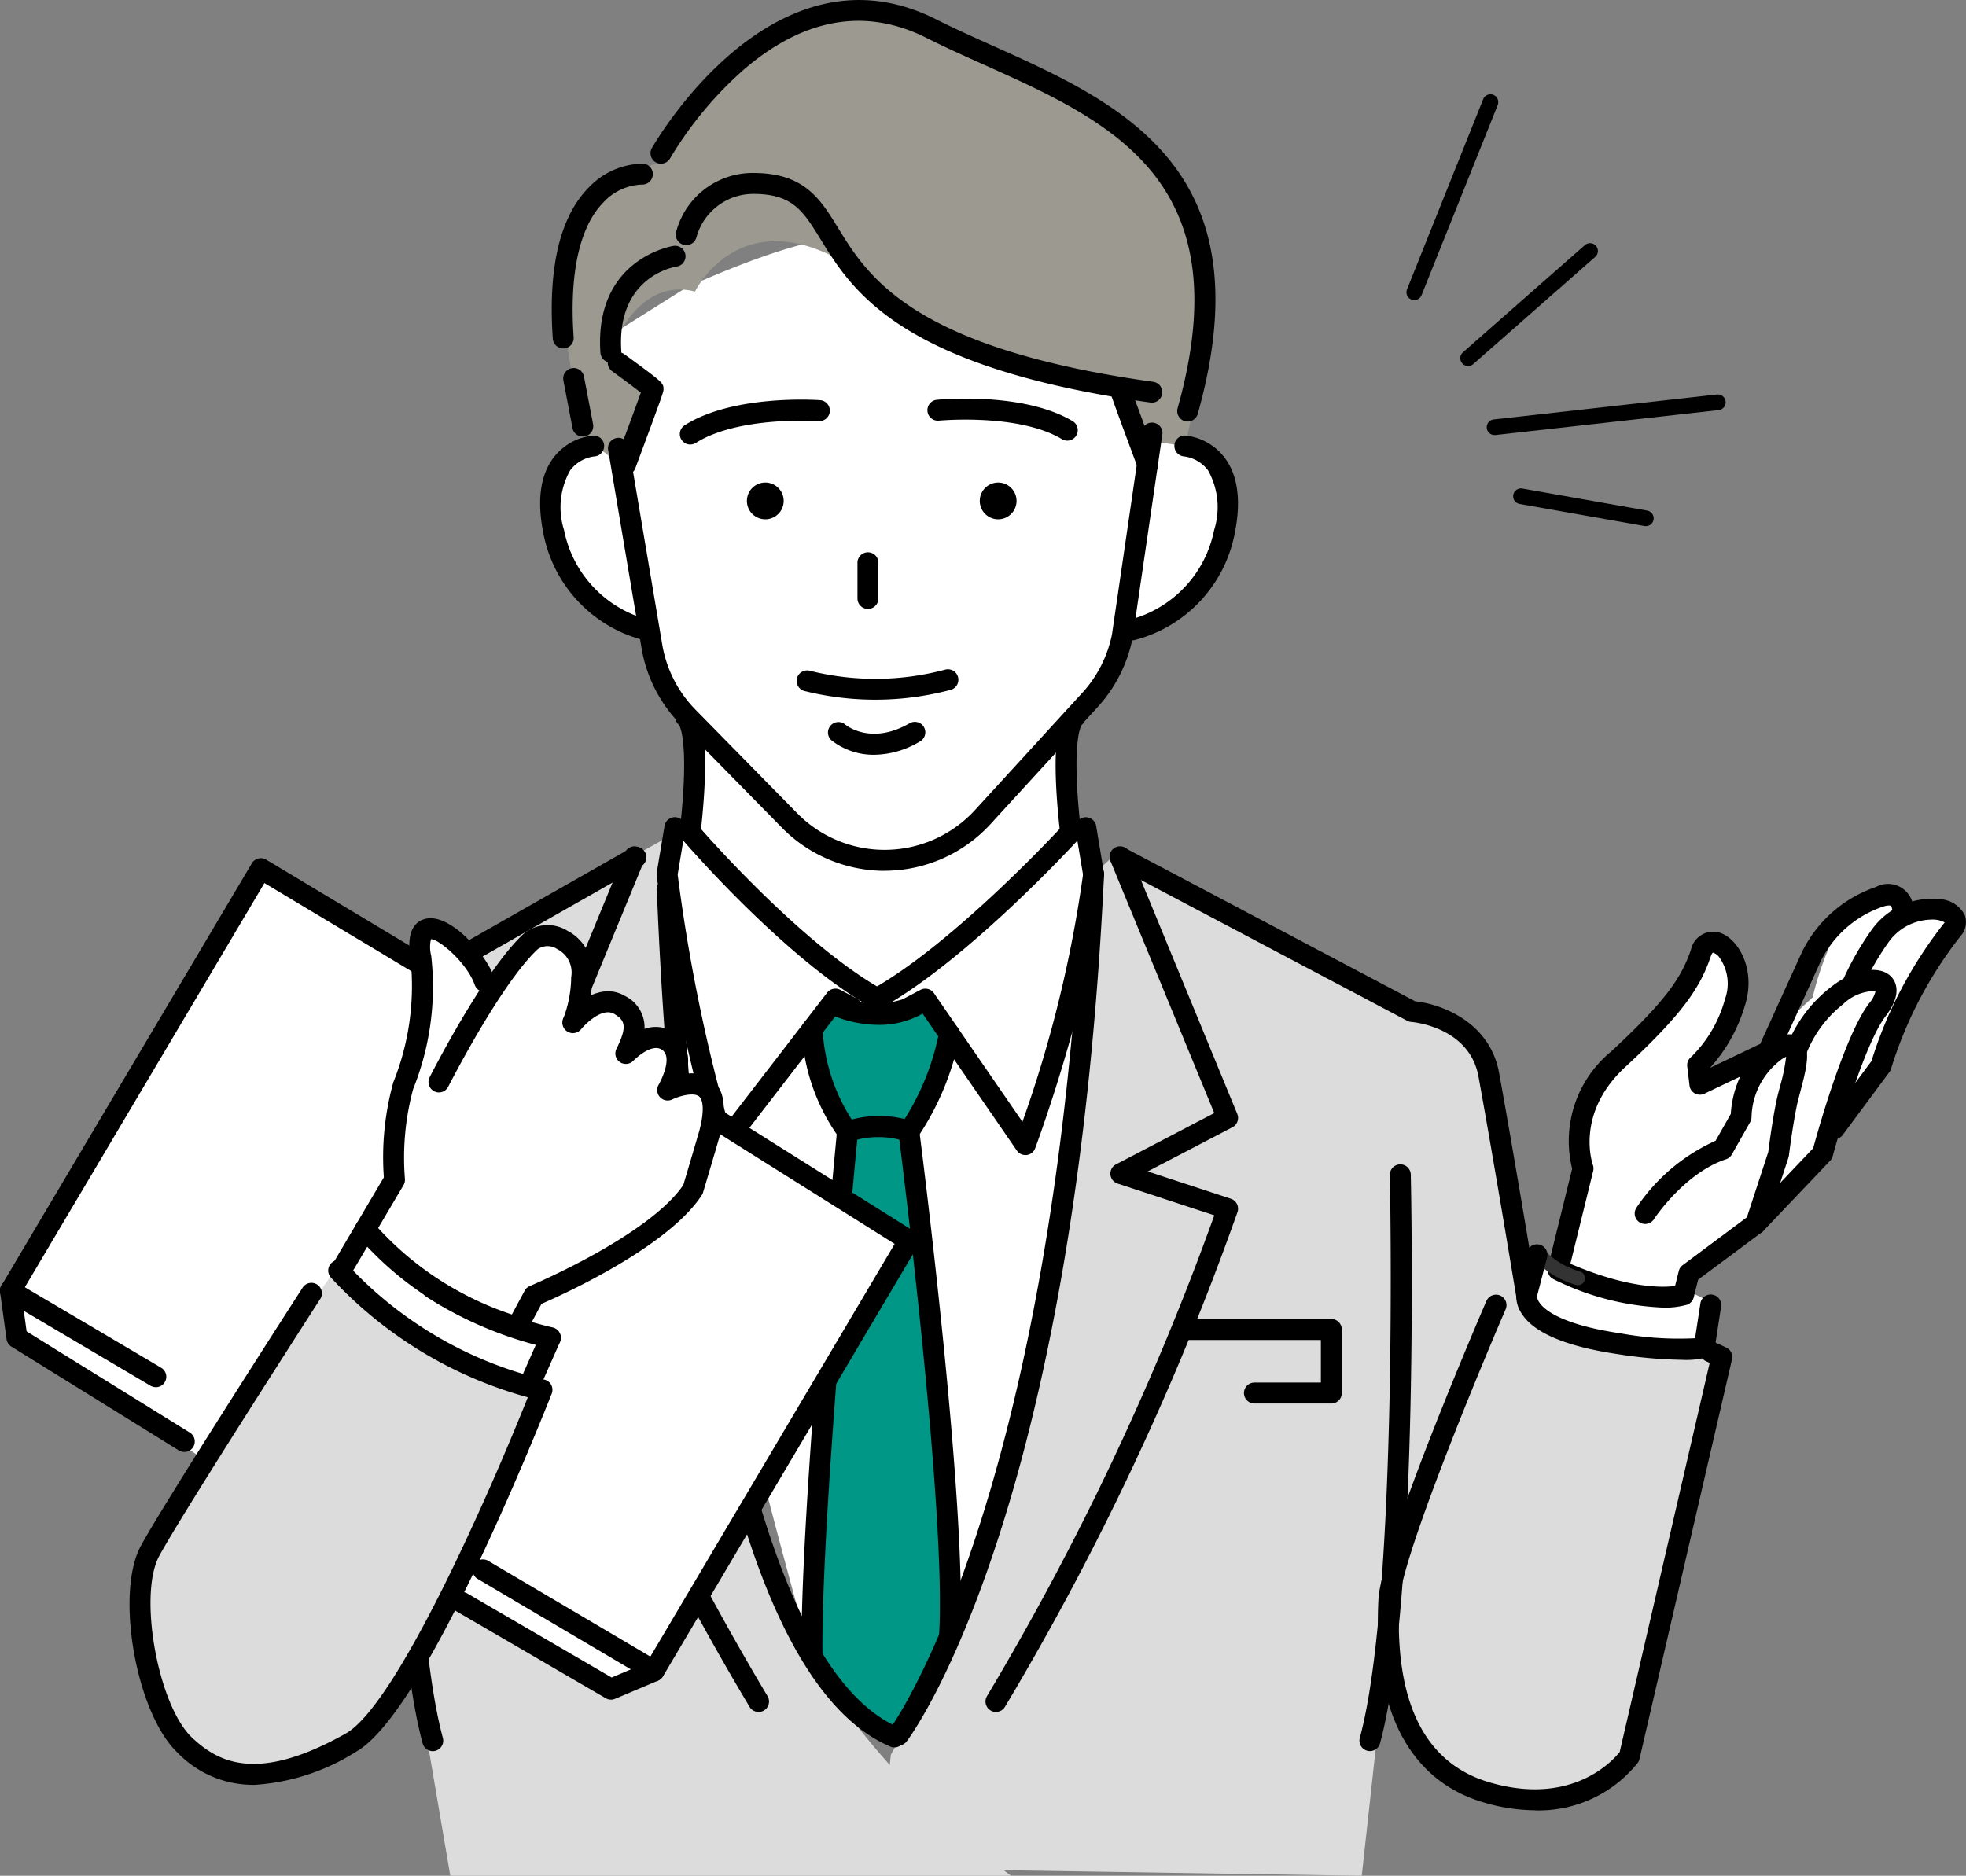
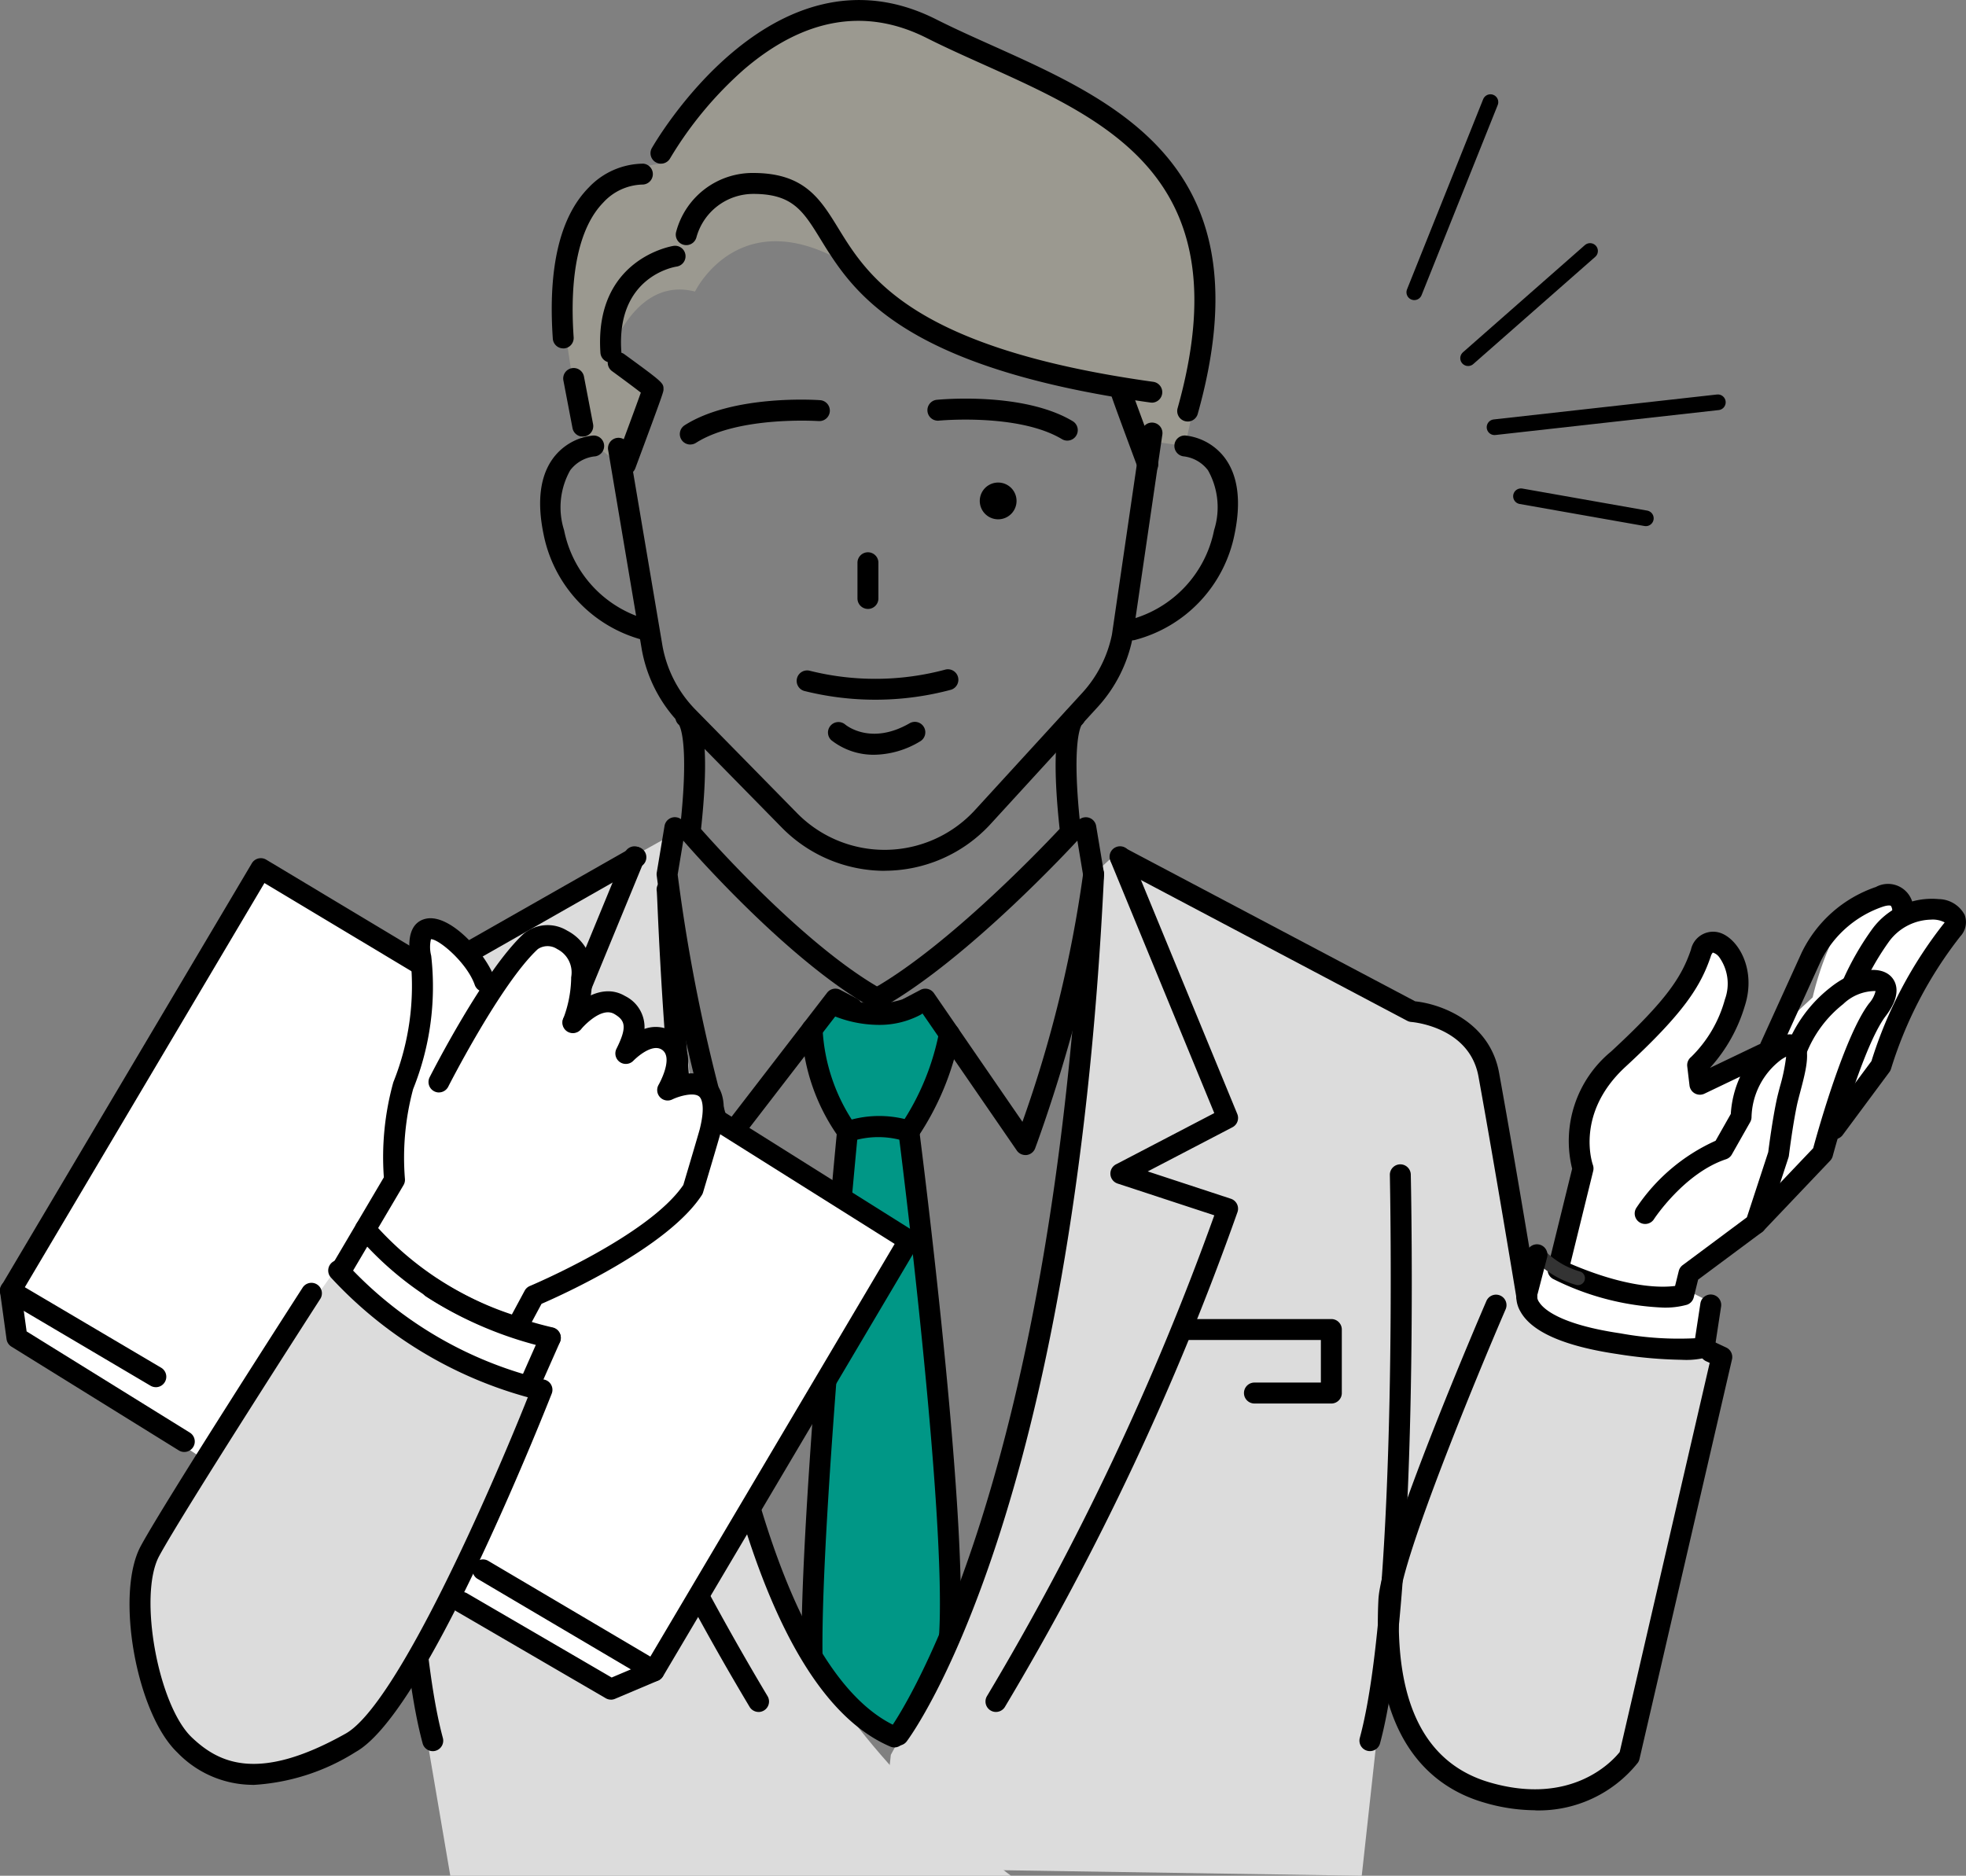
<svg xmlns="http://www.w3.org/2000/svg" width="125.544" height="119.801" viewBox="0 0 125.544 119.801">
  <rect x="0" y="0" width="125.544" height="119.801" fill="#808080" stroke="none" />
  <defs>
    <clipPath id="a">
      <rect width="125.544" height="119.801" fill="none" />
    </clipPath>
  </defs>
  <g transform="translate(-371.466 -1661.012)">
    <g transform="translate(371.466 1661.012)">
      <g clip-path="url(#a)">
        <path d="M117.249,143.578l-1.311,1.764s.95,3.857,1.7,4.827l.747.97h4.191l2.138-4.866-1.358-3.1a5.453,5.453,0,0,1-2.963,1.129,15.043,15.043,0,0,1-3.142-.727" transform="translate(-64.264 -79.361)" fill="#009786" />
        <path d="M118.726,161.941s-2.612,32.511-2.106,33.974,3.387,4.918,4.225,4.925,1.345-.242,2.808-2.5,1.284-5.848,1.321-9.514-2.615-26.886-2.615-26.886-3.1-.389-3.633,0" transform="translate(-64.606 -89.667)" fill="#009786" />
        <path d="M48.374,168.121c-.158-13.885-8.113-29.815-7.334-32.917,1.186-4.722,3.1-3.928,3.1-3.928l4.211-1.814,16.965-9.45c-.3,3.375,2.73,23.95,4.015,37.363,1.883,19.641,20.617,30.781,20.617,30.781l-38.041.709Z" transform="translate(-22.719 -66.521)" fill="#dcdcdc" />
        <path d="M139.575,123.327s-2.459,28.375-4.319,35.34a105.046,105.046,0,0,1-8.627,20.9l-.81,7.249,30.88.476,1.522-13.878s2.344,8.239,6.454,8.558,6.409.9,7.846-1.064l1.437-1.959,5.737-24.791-1.234-.783s-1.066,1.33-4.726.3a27.141,27.141,0,0,1-6.5-2.85l-2.424-14.693a8.3,8.3,0,0,0-3.917-3.849c-2.633-1.057-19.62-10.521-19.62-10.521Z" transform="translate(-69.741 -67.488)" fill="#dcdcdc" />
        <path d="M230.194,156.344l.3-2.129-1.645-.834.446-1.438s6.346-5.132,7.344-6.182l1-1.05.447-1.574,3.607-3.765a24.313,24.313,0,0,1,2.151-5.92c1.244-1.935,3.205-4.121,1.653-4.2a19.079,19.079,0,0,0-2.746.046s-.174-1.567-1.352-1.012-2.1.7-3.016,2.527A19.248,19.248,0,0,0,237,134.741l-2.968,2.748-3.783,2.32-.354-.963s2.829-2.045,2.492-4.1-.889-4.388-2.02-3.479-.512,2.11-2.143,3.479-5.366,5.121-5.744,7.014a14.5,14.5,0,0,0-.147,3.912l-1.31,5.322-.283.647-1.182-.427-.818,3.465s3.6,2.209,5.875,2.548,5.5.152,5.875-.8" transform="translate(-121.247 -71.04)" fill="#fff" />
-         <path d="M83.066,47.581l1.1-3.614-2.734-2.931L87.373,37.3s8.829-4.1,10.98-2.969,17.523,9.635,17.523,9.635l1.25,2.617s4.008.53,4.418,2.469a11.023,11.023,0,0,1-.739,6.374c-.893,2.149-2.578,3.762-3.679,3.723a3.854,3.854,0,0,0-1.9.425,13.139,13.139,0,0,1-1.824,3.78c-1,1.113-2.24,2.463-2.24,2.463l.673,5.348,1.068.594.382,3.973s-2.393,27.185-4.751,33.906c0,0-.645,5.386-2.1,7.967s-2.177,4.184-2.177,4.184l-2.651-30.6s2.228-4.013,2.251-4.765l.023-.753-1.45-2.609a9.717,9.717,0,0,1-3.7.837c-1.941,0-2.179-.2-2.179-.2l-1.134,1.869L97.686,90.7S94.75,118.254,94.974,121.2l.224,2.948S88.523,100.6,87.582,91.194,86.256,75.235,86.165,74.76a16.062,16.062,0,0,1,.68-3h.825L87.7,65.4a39.693,39.693,0,0,1-2.434-4.823c-.454-1.422-1.085-1.616-1.085-1.616s-4.2-2.261-5.245-6.04.582-4.934,1.553-5.222a8.326,8.326,0,0,1,2.575-.113" transform="translate(-43.566 -18.92)" fill="#fff" />
        <path d="M84.139,30.993l2.2-5.27-2.693-2.377s1.593-4.843,5.376-3.863c0,0,2.9-6.031,10.011-1.572,0,0,1.777,4.573,9.206,6.128l7.429,1.554,2.354,4.133.176-.674,2.1.293s2.532-9.572.427-14.383-6.736-7.709-9.993-9.206S101.6,1.477,98.76,1.552s-6.327,2.14-8.3,4.4a33.825,33.825,0,0,0-3.626,5.377s-2.477-.018-4.5,2.986a11.434,11.434,0,0,0-1.794,6.465l1.312,8.563a2.313,2.313,0,0,1,2.285,1.648" transform="translate(-44.64 -0.86)" fill="#9b9990" />
        <path d="M229.084,153.773a17.183,17.183,0,0,1-6.964-1.808.669.669,0,0,1-.373-.769l1.548-6.29a7.4,7.4,0,0,1,2.488-7.487c3.559-3.29,4.509-4.773,5.1-6.508a1.446,1.446,0,0,1,1.861-1.073c1.161.383,2.323,2.341,1.58,4.66a10.215,10.215,0,0,1-2.227,3.966l3.207-1.535,2.644-5.818a8.2,8.2,0,0,1,4.742-4.2,1.621,1.621,0,0,1,2.381,1.652.669.669,0,0,1-1.334-.1.556.556,0,0,0-.089-.349c-.03-.023-.184-.056-.53.061a6.9,6.9,0,0,0-3.946,3.471l-2.13,4.687a1.065,1.065,0,0,1,.772.187c.81.587.442,1.986.051,3.467-.077.293-.149.565-.2.788-.291,1.364-.525,3.272-.528,3.292a.651.651,0,0,1-.029.127l-1.45,4.43a.67.67,0,0,1-.236.328l-4.082,3.037-.28,1.132a.669.669,0,0,1-.434.472,5.169,5.169,0,0,1-1.544.181m-5.9-2.8c3.7,1.587,5.892,1.524,6.686,1.418l.236-.954a.671.671,0,0,1,.25-.376l4.1-3.053,1.364-4.167c.045-.357.264-2.049.539-3.342.051-.24.128-.534.211-.85a11.687,11.687,0,0,0,.392-1.9,3.1,3.1,0,0,0-.288.168,4.735,4.735,0,0,0-1.921,3.678.677.677,0,0,1-.087.332L233.49,144a.667.667,0,0,1-.371.3c-2.662.884-4.585,3.8-4.6,3.829a.668.668,0,0,1-1.121-.728,11.994,11.994,0,0,1,5.057-4.282l.971-1.713a6.664,6.664,0,0,1,.6-2.386l-2.284,1.093a.669.669,0,0,1-.952-.524l-.145-1.223a.67.67,0,0,1,.25-.6,8.145,8.145,0,0,0,2.155-3.675,2.911,2.911,0,0,0-.345-2.674.783.783,0,0,0-.427-.317.586.586,0,0,0-.129.241c-.645,1.905-1.706,3.6-5.456,7.061-3.193,2.951-2.12,6.125-2.073,6.259a.677.677,0,0,1,.02.386Z" transform="translate(-122.902 -70.259)" />
        <path d="M250.729,155.865a.669.669,0,0,1-.485-1.129l4.149-4.362c.3-1.113,2.009-7.2,3.567-9.246a1.821,1.821,0,0,0,.417-.79,2.957,2.957,0,0,0-2.067.833,7.557,7.557,0,0,0-2.365,3.189.669.669,0,0,1-1.276-.4,8.761,8.761,0,0,1,2.8-3.832c1.445-1.165,3.111-1.482,3.875-.739.279.273.809,1.067-.322,2.549-1.52,1.994-3.363,8.875-3.382,8.944a.659.659,0,0,1-.162.289l-4.265,4.486a.667.667,0,0,1-.484.208" transform="translate(-138.607 -77.041)" />
        <path d="M261.969,144.146a.669.669,0,0,1-.537-1.067l2.912-3.925a27.242,27.242,0,0,1,4.631-8.8.674.674,0,0,0,.043-.059,1.656,1.656,0,0,0-.883-.176,3.413,3.413,0,0,0-2.659,1.384,17.109,17.109,0,0,0-1.674,2.891.669.669,0,0,1-1.23-.525,18.151,18.151,0,0,1,1.82-3.148,4.718,4.718,0,0,1,4.254-1.913,1.9,1.9,0,0,1,1.646,1,1.326,1.326,0,0,1-.276,1.382,26.212,26.212,0,0,0-4.417,8.439.683.683,0,0,1-.108.222l-2.984,4.023a.667.667,0,0,1-.538.27" transform="translate(-144.837 -71.382)" />
        <path d="M104.774,89.192a9.223,9.223,0,0,1-6.543-2.746l-6.479-6.6a9.129,9.129,0,0,1-2.473-4.76L87.131,62.346a.669.669,0,1,1,1.318-.222L90.6,74.851a7.794,7.794,0,0,0,2.11,4.056l6.479,6.6a7.831,7.831,0,0,0,11.366-.2l6.844-7.478a7.829,7.829,0,0,0,1.9-3.737l1.894-12.957a.668.668,0,1,1,1.323.194l-1.9,12.992a9.193,9.193,0,0,1-2.23,4.411l-6.844,7.477a9.191,9.191,0,0,1-6.763,2.978" transform="translate(-48.291 -33.573)" />
        <path d="M127.232,39.453a.659.659,0,0,1-.093-.006c-16.03-2.232-19.06-7.163-21.065-10.425-1.107-1.8-1.775-2.889-4.259-2.9h-.025a3.769,3.769,0,0,0-3.644,2.766.669.669,0,0,1-1.3-.331,5.053,5.053,0,0,1,4.972-3.772c3.227.017,4.23,1.649,5.391,3.539,1.873,3.049,4.7,7.656,20.11,9.8a.669.669,0,0,1-.091,1.331" transform="translate(-53.672 -13.737)" />
        <path d="M86.66,42.677a.669.669,0,0,1-.666-.623c-.411-6.033,4.62-6.82,4.671-6.827a.668.668,0,0,1,.191,1.323c-.171.026-3.852.651-3.528,5.413a.669.669,0,0,1-.621.713H86.66" transform="translate(-47.652 -19.523)" />
        <path d="M161.4,75.493a.669.669,0,0,1-.143-1.322,7.407,7.407,0,0,0,5.365-5.717,4.82,4.82,0,0,0-.39-3.823,2.277,2.277,0,0,0-1.527-.886.671.671,0,0,1-.617-.714.661.661,0,0,1,.7-.621,3.643,3.643,0,0,1,2.489,1.391c.872,1.14,1.091,2.8.65,4.923a8.739,8.739,0,0,1-6.388,6.752.657.657,0,0,1-.143.016" transform="translate(-89.093 -34.594)" />
        <path d="M84.147,75.493A.657.657,0,0,1,84,75.478a8.739,8.739,0,0,1-6.388-6.752c-.441-2.127-.222-3.784.65-4.923a3.642,3.642,0,0,1,2.488-1.391.669.669,0,1,1,.081,1.335,2.277,2.277,0,0,0-1.521.885,4.82,4.82,0,0,0-.39,3.823,7.406,7.406,0,0,0,5.365,5.717.669.669,0,0,1-.144,1.322" transform="translate(-42.899 -34.593)" />
        <path d="M81.941,57.093a.669.669,0,0,1-.656-.544L80.7,53.487a.669.669,0,0,1,1.314-.249L82.6,56.3a.67.67,0,0,1-.657.793" transform="translate(-44.727 -29.208)" />
        <path d="M127.492,26.921a.652.652,0,0,1-.181-.025.668.668,0,0,1-.463-.824c4.088-14.55-4.284-18.309-12.38-21.945-1.276-.573-2.481-1.115-3.643-1.7-3.883-1.958-7.8-1.291-11.637,1.982a23.842,23.842,0,0,0-4.758,5.722.669.669,0,0,1-1.168-.651c.076-.136,7.692-13.526,18.164-8.246,1.135.572,2.327,1.108,3.589,1.674,8.212,3.688,17.519,7.868,13.119,23.527a.669.669,0,0,1-.643.488" transform="translate(-51.649 0)" />
        <path d="M79.786,35.249a.669.669,0,0,1-.667-.622c-.314-4.553.46-7.8,2.3-9.659A4.837,4.837,0,0,1,84.9,23.45a.669.669,0,0,1-.076,1.335,3.509,3.509,0,0,0-2.486,1.152c-1.517,1.557-2.17,4.53-1.888,8.6a.669.669,0,0,1-.621.714h-.047" transform="translate(-43.818 -12.997)" />
        <path d="M88.233,58.335a.669.669,0,0,1-.627-.9c.516-1.386,1.3-3.493,1.607-4.364-.4-.313-1.141-.864-1.816-1.356a.669.669,0,1,1,.788-1.08c2.476,1.806,2.476,1.822,2.476,2.225,0,.157,0,.2-1.8,5.042a.669.669,0,0,1-.627.436" transform="translate(-48.291 -27.994)" />
        <path d="M161.422,60.43a.669.669,0,0,1-.627-.436c-1.8-4.843-1.8-4.885-1.8-5.042a.669.669,0,0,1,1.319-.154c.1.325,1.112,3.055,1.736,4.731a.669.669,0,0,1-.394.859.66.66,0,0,1-.233.042" transform="translate(-88.129 -30.089)" />
        <path d="M125.1,120.5a.669.669,0,0,1-.333-1.249c4.757-2.718,10.7-8.933,11.87-10.183-.354-3.267-.505-7.133.654-7.731a.669.669,0,0,1,.747,1.1c-.1.164-.652,1.381-.038,6.789a.668.668,0,0,1-.171.527c-.281.307-6.943,7.544-12.4,10.661a.66.66,0,0,1-.331.089m12.8-17.975h0m0,0h0m0,0Z" transform="translate(-68.971 -56.127)" />
        <path d="M136.829,138.657a.668.668,0,0,1-.551-.29l-6.055-8.8-.526.277a.668.668,0,1,1-.623-1.183l1.052-.554a.668.668,0,0,1,.862.213l5.65,8.214a79.761,79.761,0,0,0,3.868-15.79l-.484-2.907a.669.669,0,0,1,1.319-.22l.5,3a.651.651,0,0,1,0,.179c-.829,7.914-4.356,17.337-4.392,17.431a.669.669,0,0,1-.545.428.614.614,0,0,1-.081,0" transform="translate(-71.347 -64.884)" />
        <path d="M109.525,120.5a.663.663,0,0,1-.331-.089c-5.464-3.123-11.722-10.37-11.985-10.677a.668.668,0,0,1-.157-.511c.613-5.408.057-6.625-.038-6.789a.668.668,0,0,1,.747-1.1c1.161.6,1.008,4.474.653,7.743,1.093,1.24,6.694,7.457,11.444,10.171a.669.669,0,0,1-.332,1.249M97.147,102.522h0m0,0h0" transform="translate(-53.648 -56.127)" />
        <path d="M98.332,138.658a.667.667,0,0,1-.641-.48,116.874,116.874,0,0,1-3.612-17.384.67.67,0,0,1,.005-.179l.5-3a.669.669,0,0,1,1.319.22l-.484,2.908a110.854,110.854,0,0,0,3.2,15.782l6.343-8.235a.668.668,0,0,1,.841-.184l1.052.554a.668.668,0,1,1-.623,1.183l-.554-.292L98.861,138.4a.669.669,0,0,1-.529.26" transform="translate(-52.145 -64.885)" />
        <path d="M121.648,144.488a7.75,7.75,0,0,1-3.016-.637.669.669,0,0,1,.567-1.211,5.612,5.612,0,0,0,4.507.018.669.669,0,0,1,.639,1.175,5.6,5.6,0,0,1-2.7.655" transform="translate(-65.544 -79.029)" />
        <path d="M121.7,153.875a.667.667,0,0,1-.26-.053,5.593,5.593,0,0,0-3.44.016.67.67,0,0,1-.746-.221,12.792,12.792,0,0,1-2.406-6.928.668.668,0,0,1,1.337-.024,11.836,11.836,0,0,0,1.86,5.771,6.934,6.934,0,0,1,3.378-.033,16.106,16.106,0,0,0,2.2-5.533.668.668,0,1,1,1.321.208,17.654,17.654,0,0,1-2.7,6.511.67.67,0,0,1-.548.285" transform="translate(-63.657 -80.932)" />
        <path d="M115.507,195.391a.669.669,0,0,1-.669-.66c-.11-8.96,2.245-33.227,2.268-33.47a.669.669,0,1,1,1.331.13c-.024.243-2.371,24.437-2.262,33.324a.669.669,0,0,1-.66.677Z" transform="translate(-63.652 -89.051)" />
        <path d="M131.97,194.345h-.047a.669.669,0,0,1-.62-.714c.543-7.763-2.55-31.976-2.582-32.22a.669.669,0,0,1,1.326-.17c.128,1,3.141,24.588,2.589,32.482a.668.668,0,0,1-.666.622" transform="translate(-71.346 -89.051)" />
        <path d="M109.257,181.432a.667.667,0,0,1-.263-.054c-11.107-4.75-14.075-35.592-14.857-53.554-.021-.5-.041-.936-.05-1.058a.668.668,0,0,1,1.224-.478c.105.169.105.169.162,1.478C96.78,157.8,101.9,176.89,109.52,180.149a.669.669,0,0,1-.263,1.284" transform="translate(-52.145 -69.826)" />
        <path d="M127.875,180.1a.669.669,0,0,1-.534-1.069c.127-.172,10.414-14.451,12.336-54.613a.668.668,0,0,1,1.335.064c-1.948,40.7-12.168,54.772-12.6,55.351a.667.667,0,0,1-.535.267" transform="translate(-70.51 -68.613)" />
        <path d="M141.862,176.6a.669.669,0,0,1-.568-1.02,175.5,175.5,0,0,0,14.511-30.7l-6.175-2.029a.668.668,0,0,1-.1-1.228l6.274-3.272-6.625-16.09a.669.669,0,1,1,1.236-.509l6.858,16.655a.669.669,0,0,1-.309.848l-5.41,2.821,5.309,1.745a.669.669,0,0,1,.425.847,176.029,176.029,0,0,1-14.856,31.614.669.669,0,0,1-.57.317" transform="translate(-78.263 -67.258)" />
        <path d="M89.459,176.6a.669.669,0,0,1-.57-.317A176.077,176.077,0,0,1,74.033,144.67a.669.669,0,0,1,.425-.847l5.309-1.745-5.41-2.821a.669.669,0,0,1-.309-.848l6.858-16.655a.669.669,0,1,1,1.236.509l-6.625,16.09,6.273,3.272a.668.668,0,0,1-.1,1.228l-6.174,2.029a175.478,175.478,0,0,0,14.51,30.7.669.669,0,0,1-.568,1.02" transform="translate(-41.017 -67.258)" />
-         <path d="M109.362,70.322a1.174,1.174,0,1,1-1.174-1.174,1.174,1.174,0,0,1,1.174,1.174" transform="translate(-59.318 -38.328)" />
        <path d="M142.724,70.322a1.174,1.174,0,1,1-1.174-1.174,1.174,1.174,0,0,1,1.174,1.174" transform="translate(-77.81 -38.328)" />
        <path d="M123.521,82.727a.669.669,0,0,1-.669-.669V79.752a.669.669,0,0,1,1.337,0v2.307a.669.669,0,0,1-.669.669" transform="translate(-68.096 -43.835)" />
        <path d="M185.625,150.712a.668.668,0,0,1-.659-.56c-.014-.085-1.409-8.551-2.425-14.137-.572-3.149-4.137-3.472-4.288-3.484a.677.677,0,0,1-.261-.075L159.35,122.6a.669.669,0,0,1,.625-1.182l18.524,9.794c1.677.176,4.769,1.321,5.358,4.565,1.018,5.6,2.414,14.074,2.428,14.159a.669.669,0,0,1-.551.768.65.65,0,0,1-.109.009" transform="translate(-88.129 -67.258)" />
        <path d="M31.3,178.747c-.019,0-.037,0-.056,0a.669.669,0,0,1-.611-.722c.124-1.493,3.051-36.624,4.073-42.248.588-3.237,3.667-4.384,5.347-4.564l17.2-9.785a.668.668,0,1,1,.661,1.162l-17.321,9.856a.663.663,0,0,1-.28.086c-.15.012-3.714.335-4.287,3.484-1.011,5.561-4.026,41.755-4.056,42.119a.668.668,0,0,1-.665.613" transform="translate(-16.977 -67.257)" />
        <path d="M222.48,181.228a.449.449,0,0,1-.123-.017,5.943,5.943,0,0,1-2.687-1.625.446.446,0,0,1,.706-.545,5.136,5.136,0,0,0,2.225,1.312.446.446,0,0,1-.122.874" transform="translate(-121.711 -99.145)" fill="#333" />
        <path d="M227.811,185.718a28.848,28.848,0,0,1-4.112-.367c-3.386-.5-5.468-1.412-6.188-2.712a1.893,1.893,0,0,1-.184-1.521l.583-2.25a.669.669,0,1,1,1.294.336l-.591,2.278a.68.68,0,0,1-.035.1.659.659,0,0,0,.132.462c.254.4,1.268,1.407,5.183,1.984a20.647,20.647,0,0,0,4.767.313l.34-2.225a.668.668,0,1,1,1.322.2l-.412,2.7a.67.67,0,0,1-.423.524,5.144,5.144,0,0,1-1.677.178" transform="translate(-120.417 -98.868)" />
        <path d="M207.457,218.476a11.7,11.7,0,0,1-3.287-.5c-3.314-.968-7.171-4-6.725-12.948.173-3.47,6.615-18.429,6.889-19.063a.669.669,0,1,1,1.228.53c-1.841,4.264-6.648,15.918-6.781,18.6-.323,6.485,1.617,10.387,5.764,11.6,5.229,1.527,7.842-1.354,8.307-1.938L218.6,189.9l-.221-.1a.669.669,0,1,1,.568-1.211l.71.333a.67.67,0,0,1,.367.756l-5.907,25.523a.674.674,0,0,1-.1.232,8.1,8.1,0,0,1-6.562,3.05" transform="translate(-109.423 -102.855)" />
        <path d="M178.106,194.413h-4.936a.669.669,0,0,1,0-1.337h4.268v-2.72h-8.825a.669.669,0,1,1,0-1.337h9.493a.669.669,0,0,1,.669.669v4.057a.669.669,0,0,1-.669.669" transform="translate(-93.09 -104.772)" />
        <path d="M58.676,204.3a.669.669,0,0,1-.645-.494c-2.528-9.339-1.988-35.251-1.964-36.35a.658.658,0,0,1,.683-.653.668.668,0,0,1,.654.683c-.006.267-.559,26.818,1.918,35.971a.669.669,0,0,1-.471.82.66.66,0,0,1-.175.024" transform="translate(-31.042 -92.455)" />
        <path d="M195.441,204.3a.66.66,0,0,1-.175-.024.669.669,0,0,1-.471-.82c2.478-9.153,1.924-35.7,1.918-35.971a.669.669,0,0,1,1.337-.029c.024,1.1.564,27.011-1.964,36.35a.669.669,0,0,1-.645.494" transform="translate(-107.961 -92.457)" />
        <path d="M23.455,194.5l8.768-13.6s3.018,4.021,5.492,5.128,7.114,2.933,7.114,2.933l.439.446s-7.519,18.4-10.147,20.52-5.879,4.825-9.029,3.679-5.033-2.846-5.639-6.609-1.178-5.459,0-7.5,3-5,3-5" transform="translate(-10.957 -100.267)" fill="#dcdcdc" />
        <path d="M66.254,221.18c-.443.244-1.563,3.393-1.563,3.393l10.18,5.911,2.752-1.455Z" transform="translate(-35.858 -122.599)" fill="#fff" />
        <path d="M1.594,184.392l.727,2.913,11.445,7.448s2.893-2.87,2.463-3.484-14.253-7.893-14.253-7.893Z" transform="translate(-0.884 -101.644)" fill="#fff" />
        <path d="M15.392,159.941,1.5,151.439,17.488,124.47l7.844,4.356,2.379,1.317.67-2,1.052.355.967.738,1.613,2.119s2.578-3.53,4.492-2.58,1.382,4.492,1.382,4.492,1.615-1.243,2.626-.127a8.911,8.911,0,0,1,1.455,2.116l1.642,1.09,2.808,3.486,1.534,1.519L58.87,148.22,42.726,175.5,30.89,168.924l2.187-5.467s-.338-.624,1.022-2.4a4.411,4.411,0,0,0,1.022-3.2s-13.912-5.915-12.53-8.143-7.2,10.225-7.2,10.225" transform="translate(-0.831 -68.993)" fill="#fff" />
        <path d="M79.258,195.529a.666.666,0,0,1-.339-.093L67.97,188.97a.669.669,0,0,1,.68-1.151l10.373,6.127,15.6-26.358-11.674-7.339a.669.669,0,1,1,.711-1.132L95.888,166.8a.668.668,0,0,1,.219.907L79.834,195.2a.668.668,0,0,1-.576.328" transform="translate(-37.493 -88.14)" />
        <path d="M9.95,156.759a.666.666,0,0,1-.339-.093L.328,151.183a.669.669,0,0,1-.235-.917L16.081,123.3a.668.668,0,0,1,.919-.232l10.1,6.06a.669.669,0,1,1-.688,1.147l-9.526-5.715-15.3,25.815,8.706,5.142a.669.669,0,0,1-.341,1.244" transform="translate(0 -68.161)" />
        <path d="M62.057,143.269a.661.661,0,0,1-.3-.073.669.669,0,0,1-.294-.9c.141-.277,3.472-6.816,6.005-9.163a2.392,2.392,0,0,1,2.777-.2,3,3,0,0,1,1.6,3.079,9.112,9.112,0,0,1-.6,3.018.669.669,0,0,1-1.258-.452A7.634,7.634,0,0,0,70.5,136a.667.667,0,0,1,.007-.13,1.666,1.666,0,0,0-.894-1.756,1.107,1.107,0,0,0-1.242,0c-2.358,2.184-5.688,8.721-5.721,8.787a.669.669,0,0,1-.6.366" transform="translate(-34.027 -73.494)" />
        <path d="M61.214,158.359a.661.661,0,0,1-.171-.022,21.106,21.106,0,0,1-10.033-6.482.669.669,0,0,1-.055-.759l1.75-2.963a17.9,17.9,0,0,1,.6-6.056.679.679,0,0,1,.025-.068,16.5,16.5,0,0,0,1.08-7.814c-.309-1.851.339-2.42.937-2.57,1.582-.4,3.911,2.268,4.433,3.8a.669.669,0,0,1-1.266.431c-.474-1.389-2.258-2.922-2.8-2.934a2.2,2.2,0,0,0,.014,1.056,17.525,17.525,0,0,1-1.153,8.517,16.865,16.865,0,0,0-.525,5.726.669.669,0,0,1-.09.41l-1.619,2.741a20.147,20.147,0,0,0,8.539,5.52l.817-1.519a.67.67,0,0,1,.331-.3c.077-.032,7.59-3.2,9.8-6.452.406-1.364,1-3.371,1.047-3.556.4-1.593.07-2.011-.041-2.1-.349-.283-1.288-.015-1.712.193a.668.668,0,0,1-.866-.945c.009-.016.995-1.757.182-2.246-.689-.415-1.781.7-1.792.711a.669.669,0,0,1-1.088-.754c.711-1.422.544-1.819-.131-2.221-.876-.519-2.122.958-2.134.973a.668.668,0,0,1-1.037-.843c.726-.895,2.354-2.172,3.855-1.279a2.217,2.217,0,0,1,1.238,2.1,2.093,2.093,0,0,1,1.779.162,2.259,2.259,0,0,1,.852,2.709,2.226,2.226,0,0,1,1.7.4c.764.62.926,1.753.5,3.465-.07.279-.987,3.358-1.092,3.708a.666.666,0,0,1-.081.174c-2.171,3.327-8.9,6.362-10.233,6.94l-.966,1.8a.669.669,0,0,1-.589.352" transform="translate(-28.193 -72.937)" />
        <path d="M68.58,187.553a.688.688,0,0,1-.127-.012,24.4,24.4,0,0,1-7.836-3.3.669.669,0,0,1,.727-1.122,23.473,23.473,0,0,0,7.362,3.105.669.669,0,0,1-.126,1.325" transform="translate(-33.43 -101.444)" />
        <path d="M75.166,194.417a.669.669,0,0,1-.611-.939l1.276-2.885a.669.669,0,0,1,1.223.541l-1.276,2.885a.669.669,0,0,1-.612.4" transform="translate(-41.293 -105.424)" />
        <path d="M47.99,178.631a.668.668,0,0,1-.575-1.009l1.578-2.671a.668.668,0,1,1,1.151.68L48.567,178.3a.668.668,0,0,1-.576.328" transform="translate(-26.23 -96.793)" />
        <path d="M26.451,214.076a6.71,6.71,0,0,1-4.835-2.062c-2.629-2.5-3.986-10.142-2.341-13.188,1.513-2.8,9.964-15.928,10.323-16.485a.669.669,0,1,1,1.124.724c-.088.136-8.782,13.638-10.271,16.4-1.344,2.49-.077,9.526,2.086,11.583,1.725,1.641,4.242,2.894,9.827-.248,3.273-1.841,9.244-15.491,11.629-21.477a26.717,26.717,0,0,1-12.554-7.626h0a.669.669,0,0,1,.813-1.048.936.936,0,0,1,.181.155,25.077,25.077,0,0,0,12.6,7.387.669.669,0,0,1,.485.9c-.02.05-2,5.1-4.484,10.389-3.386,7.2-6.084,11.4-8.02,12.488a13.7,13.7,0,0,1-6.569,2.114" transform="translate(-10.287 -100.079)" />
        <path d="M11.769,194.437a.667.667,0,0,1-.352-.1L.728,187.708a.669.669,0,0,1-.31-.477l-.412-2.994a.669.669,0,1,1,1.325-.182l.369,2.682L12.122,193.2a.669.669,0,0,1-.353,1.237" transform="translate(0 -101.7)" />
        <path d="M74.9,235.018a.665.665,0,0,1-.337-.091L65.07,229.4a.669.669,0,1,1,.673-1.155l9.2,5.36,2.444-1.035a.669.669,0,0,1,.521,1.232l-2.752,1.165a.673.673,0,0,1-.261.053" transform="translate(-35.884 -126.463)" />
        <path d="M98.07,60.134a.668.668,0,0,1-.36-1.232c3.106-1.978,8.439-1.617,8.664-1.6a.669.669,0,0,1-.1,1.334c-.051,0-5.119-.344-7.85,1.395a.665.665,0,0,1-.358.1" transform="translate(-53.988 -31.742)" />
        <path d="M141.771,59.8a.663.663,0,0,1-.343-.095c-2.778-1.663-7.834-1.184-7.885-1.179a.669.669,0,0,1-.133-1.33c.225-.023,5.546-.53,8.705,1.362a.669.669,0,0,1-.344,1.242" transform="translate(-73.615 -31.658)" />
        <path d="M123.635,95.916a17.245,17.245,0,0,1-8.676.073.669.669,0,0,0-.356,1.289,18.684,18.684,0,0,0,9.387-.073.669.669,0,0,0-.356-1.289" transform="translate(-63.26 -53.151)" />
        <path d="M121.57,105.543a4.358,4.358,0,0,1-2.751-.932.669.669,0,0,1,.881-1.006c.074.063,1.65,1.351,4.121-.074a.668.668,0,1,1,.668,1.158,5.8,5.8,0,0,1-2.918.854" transform="translate(-65.735 -57.337)" />
      </g>
    </g>
    <g transform="matrix(0.985, 0.174, -0.174, 0.985, 464.007, 1667.069)">
      <line x1="2.675" y2="12.802" transform="translate(0 0)" fill="none" stroke="#000" stroke-linecap="round" stroke-width="1" />
      <line x1="6.476" y2="8.095" transform="translate(4.115 8.254)" fill="none" stroke="#000" stroke-linecap="round" stroke-width="1" />
      <line y1="4.048" x2="13.762" transform="translate(6.544 16.349)" fill="none" stroke="#000" stroke-linecap="round" stroke-width="1" />
      <line x2="8.095" transform="translate(8.973 24.444)" fill="none" stroke="#000" stroke-linecap="round" stroke-width="1" />
    </g>
  </g>
</svg>